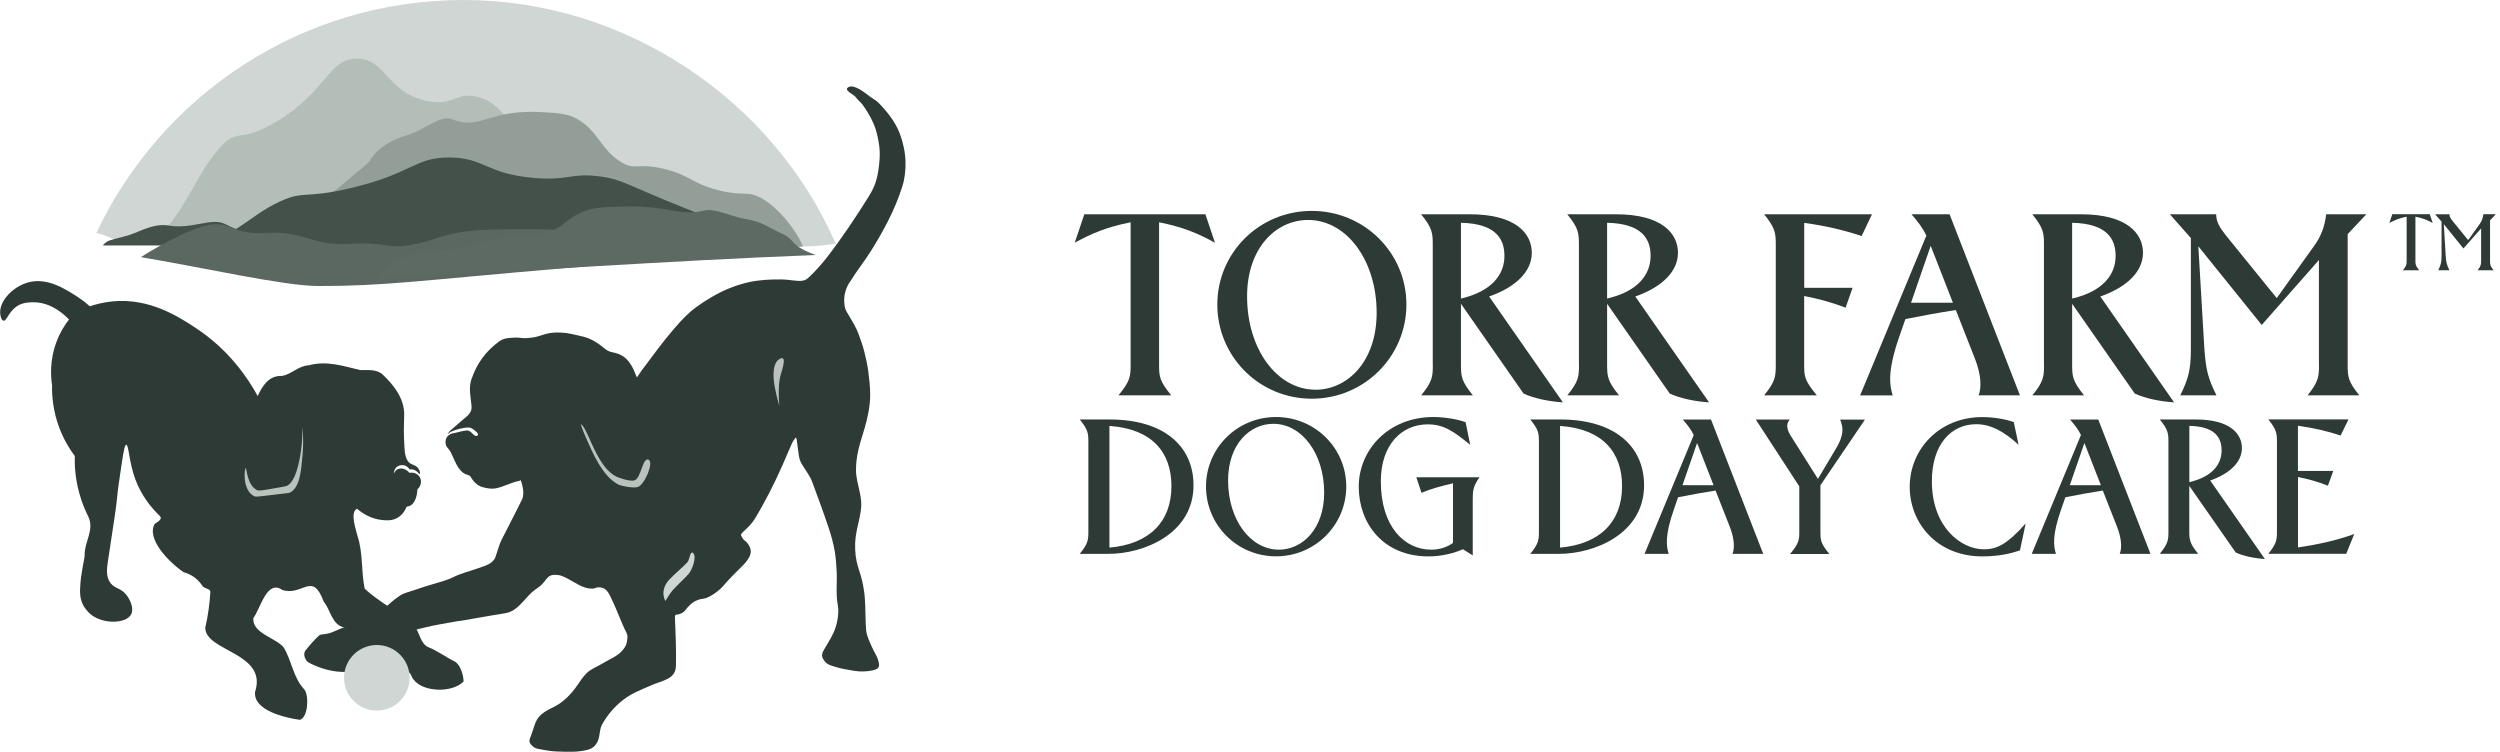
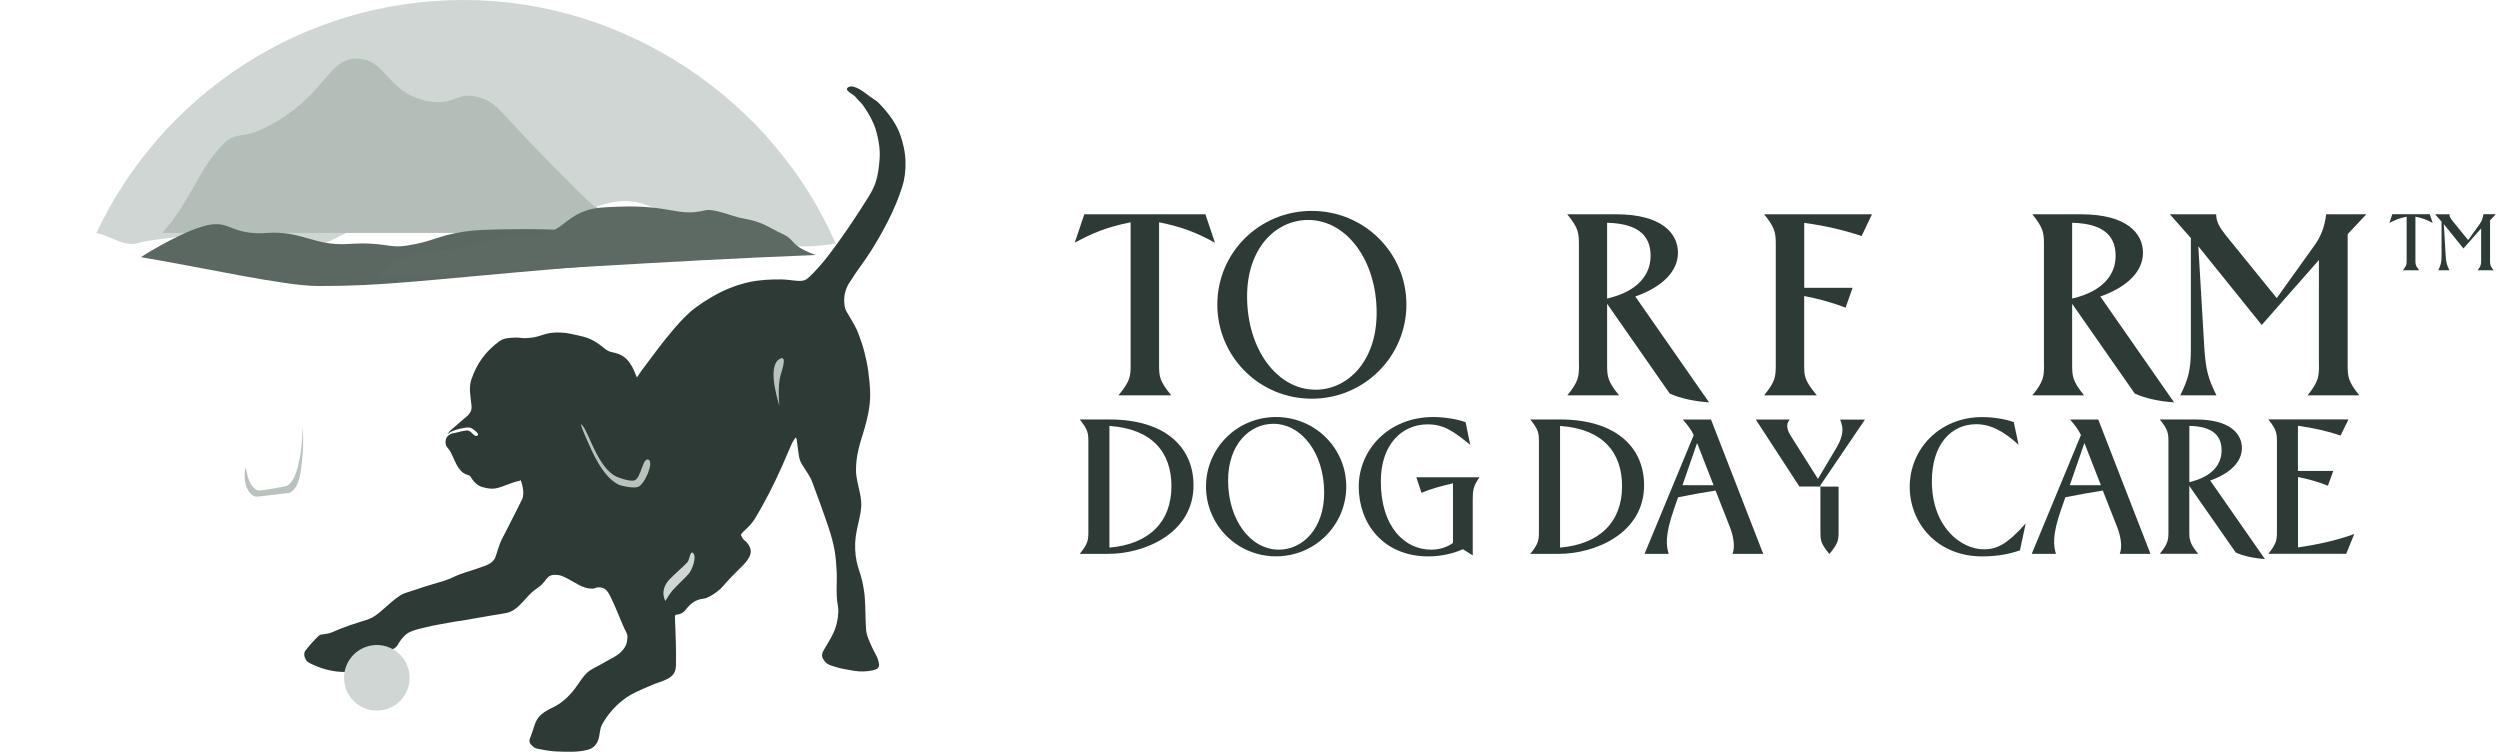
<svg xmlns="http://www.w3.org/2000/svg" id="Layer_1" data-name="Layer 1" width="128.57mm" height="38.66mm" viewBox="0 0 364.45 109.6">
  <defs>
    <style> .cls-1 { fill: #939e99; } .cls-2 { fill: #5d6a64; } .cls-3 { fill: #44514b; } .cls-4 { fill: #5b6862; } .cls-5 { fill: #2e3a35; } .cls-6 { fill: #b4beb9; } .cls-7 { fill: #bac2be; } .cls-8 { fill: #cfd6d3; } </style>
  </defs>
  <g>
    <path class="cls-5" d="M164.82,53.15v-20.74c-3.4.68-5.55,1.55-8.15,2.98l1.4-4.15h17.65l1.4,4.15c-2.6-1.43-4.75-2.3-8.15-2.98v20.74c0,1.7.04,2.38,1.77,4.49h-7.69c1.74-2.11,1.77-2.79,1.77-4.49" />
    <path class="cls-5" d="M200.69,45.61c0-7.69-4.41-13.54-9.99-13.54-4.68,0-8.9,4.07-8.9,11.13,0,7.77,4.41,13.62,9.99,13.62,4.64,0,8.9-4.11,8.9-11.2M177.46,44.4c0-7.54,6.11-13.65,13.77-13.65s13.8,6.11,13.8,13.65-6.11,13.73-13.8,13.73-13.77-6.18-13.77-13.73" />
-     <path class="cls-5" d="M219.32,37.31c0-2.45-1.21-4.71-6.34-4.83v11.05c4.56-1.06,6.34-3.55,6.34-6.22M208.87,53.15v-17.42c0-1.74-.04-2.45-1.7-4.49h7.09c6.71,0,9.05,2.79,9.05,5.62,0,2.68-2.26,4.98-6.22,6.37l10.75,15.43c-1.92-.11-4.22-.57-5.73-1.28l-9.13-13.09v8.86c0,1.74.08,2.45,1.74,4.49h-7.54c1.66-2.04,1.7-2.75,1.7-4.49" />
    <path class="cls-5" d="M240.63,37.31c0-2.45-1.21-4.71-6.34-4.83v11.05c4.56-1.06,6.34-3.55,6.34-6.22M230.18,53.15v-17.42c0-1.74-.04-2.45-1.7-4.49h7.09c6.71,0,9.05,2.79,9.05,5.62,0,2.68-2.26,4.98-6.22,6.37l10.75,15.43c-1.92-.11-4.22-.57-5.73-1.28l-9.13-13.09v8.86c0,1.74.08,2.45,1.74,4.49h-7.54c1.66-2.04,1.7-2.75,1.7-4.49" />
    <path class="cls-5" d="M258.88,53.15v-17.42c0-1.74-.04-2.45-1.7-4.49h15.73l-1.51,3.17c-2.75-.9-5.21-1.47-8.37-1.92v9.47h7.05l-1.02,2.9c-2.04-.79-4.04-1.32-6.04-1.7v9.99c0,1.74.04,2.3,1.85,4.49h-7.69c1.66-2.04,1.7-2.75,1.7-4.49" />
-     <path class="cls-5" d="M284.71,44.14l-3.24-8.3-2.87,8.3h6.11ZM280.82,34.33c-.49-1.06-1.21-2-2.15-3.09h5.55l10.26,26.4h-6.03c.45-1.09.38-2.98-.49-5.24l-2.83-7.2c-2.45.38-4.9.83-7.35,1.32l-.83,2.38c-1.85,5.24-1.47,7.32-1.02,8.75h-4.75l9.66-23.31Z" />
    <path class="cls-5" d="M308.43,37.31c0-2.45-1.21-4.71-6.34-4.83v11.05c4.56-1.06,6.34-3.55,6.34-6.22M297.98,53.15v-17.42c0-1.74-.04-2.45-1.7-4.49h7.09c6.71,0,9.05,2.79,9.05,5.62,0,2.68-2.26,4.98-6.22,6.37l10.75,15.43c-1.92-.11-4.22-.57-5.73-1.28l-9.13-13.09v8.86c0,1.74.08,2.45,1.74,4.49h-7.54c1.66-2.04,1.7-2.75,1.7-4.49" />
    <path class="cls-5" d="M338.07,53.15v-15.24l-8.34,9.47-9.24-11.47.87,14.79c.23,3.36.57,4.49,1.77,6.94h-5.28c1.13-2.26,1.55-3.66,1.55-6.64v-16.29l-3.06-3.47h6.75c0,1.06.45,1.85,1.4,3.06l7.43,9.16,5.51-7.69c.94-1.32,1.47-2.68,1.7-4.53h5.85l-2.72,2.9v19.01c0,1.74.04,2.45,1.7,4.49h-7.54c1.62-2.04,1.66-2.75,1.66-4.49" />
    <path class="cls-5" d="M170.77,70.88c0-4.87-2.74-8.34-9.04-8.78v17.74c5.76-.5,9.04-3.72,9.04-8.95M158.66,77.42v-12.93c0-1.29-.03-1.82-1.26-3.33h4.39c7.75,0,12.2,3.78,12.2,9.6,0,7.02-7.19,9.99-12.39,9.99h-4.2c1.23-1.51,1.26-2.04,1.26-3.33" />
    <path class="cls-5" d="M193.04,71.83c0-5.71-3.27-10.04-7.41-10.04-3.47,0-6.6,3.02-6.6,8.25,0,5.76,3.27,10.1,7.41,10.1,3.44,0,6.6-3.05,6.6-8.31M175.81,70.93c0-5.59,4.53-10.13,10.21-10.13s10.24,4.53,10.24,10.13-4.53,10.18-10.24,10.18-10.21-4.59-10.21-10.18" />
    <path class="cls-5" d="M213.27,80.08c-1.2.53-2.97,1.04-5.04,1.04-6.55,0-10.15-4.76-10.15-10.16s4.36-10.16,10.88-10.16c1.62,0,3.64.34,4.7.76l.67,3.3c-2.38-1.96-3.86-2.99-6.18-2.99-3.8,0-6.85,2.94-6.85,8.31,0,6.71,3.53,9.96,7.33,9.96,1.26,0,2.32-.36,3.19-.98v-8.7c-1.71.42-3.08.75-4.59,1.4l-.75-2.27h9.2c-.92,1.31-.98,1.96-.98,3.22v8.17l-1.43-.9Z" />
    <path class="cls-5" d="M236.47,70.88c0-4.87-2.74-8.34-9.04-8.78v17.74c5.76-.5,9.04-3.72,9.04-8.95M224.35,77.42v-12.93c0-1.29-.03-1.82-1.26-3.33h4.39c7.75,0,12.2,3.78,12.2,9.6,0,7.02-7.19,9.99-12.4,9.99h-4.19c1.23-1.51,1.26-2.04,1.26-3.33" />
    <path class="cls-5" d="M249.81,70.74l-2.4-6.15-2.13,6.15h4.53ZM246.93,63.46c-.36-.78-.9-1.48-1.6-2.29h4.11l7.61,19.58h-4.48c.33-.81.28-2.21-.37-3.89l-2.1-5.34c-1.82.28-3.64.62-5.46.98l-.61,1.76c-1.37,3.89-1.09,5.43-.76,6.49h-3.52l7.16-17.29Z" />
-     <path class="cls-5" d="M262.32,70.93l-6.35-9.76h4.95c-.45.53-.59,1.2.17,2.41l3.94,6.24,2.71-4.56c1.01-1.73,1.06-2.8.53-4.08h3.61l-6.49,9.57v6.69c0,1.26,0,1.76,1.31,3.33h-5.73c1.31-1.57,1.34-2.07,1.34-3.33v-6.49Z" />
+     <path class="cls-5" d="M262.32,70.93l-6.35-9.76h4.95c-.45.53-.59,1.2.17,2.41l3.94,6.24,2.71-4.56c1.01-1.73,1.06-2.8.53-4.08h3.61l-6.49,9.57v6.69c0,1.26,0,1.76,1.31,3.33c1.31-1.57,1.34-2.07,1.34-3.33v-6.49Z" />
    <path class="cls-5" d="M288.99,81.12c-6.69,0-10.58-4.95-10.58-10.13,0-5.46,4.28-10.18,10.58-10.18,1.76,0,3.52.34,4.59.73l.7,3.3c-2.18-1.96-4.03-2.99-6.18-2.99-3.67,0-6.46,2.97-6.46,8.31,0,6.66,4.22,9.93,7.61,9.93,1.79,0,3.33-.67,6.07-3.78l-.84,3.94c-1.26.42-2.99.87-5.48.87" />
    <path class="cls-5" d="M306.28,70.74l-2.4-6.15-2.13,6.15h4.53ZM303.39,63.46c-.36-.78-.9-1.48-1.6-2.29h4.11l7.61,19.58h-4.48c.33-.81.28-2.21-.37-3.89l-2.1-5.34c-1.82.28-3.64.62-5.46.98l-.61,1.76c-1.37,3.89-1.09,5.43-.76,6.49h-3.53l7.16-17.29Z" />
    <path class="cls-5" d="M323.88,65.67c0-1.82-.9-3.5-4.7-3.58v8.2c3.39-.78,4.7-2.63,4.7-4.62M316.13,77.42v-12.93c0-1.29-.03-1.82-1.26-3.33h5.26c4.98,0,6.71,2.07,6.71,4.17,0,1.99-1.68,3.69-4.62,4.73l7.97,11.44c-1.43-.08-3.13-.42-4.25-.95l-6.77-9.71v6.57c0,1.29.06,1.82,1.29,3.33h-5.59c1.23-1.51,1.26-2.04,1.26-3.33" />
    <path class="cls-5" d="M335.01,62.09v6.57h5.15l-.78,2.15c-1.51-.59-2.91-.98-4.36-1.26v10.27c3.08-.48,5.45-.98,8.2-1.96l-1.17,2.88h-11.36c1.23-1.51,1.26-2.04,1.26-3.33v-12.93c0-1.29-.03-1.82-1.26-3.33h11.69l-1.15,2.35c-1.88-.64-3.86-1.09-6.21-1.43" />
    <path class="cls-8" d="M14.45,34.08c-.14-.05-.29-.07-.43-.09C23.48,13.9,43.9,0,67.58,0s45.12,14.61,54.24,35.51c-2.66.42-5.45.62-7.56.12-3.97-.95-8.25-.06-12.16-1.82-3.57-1.6-7.11-4.43-10.81-4.49-3.62-.07-7.13,2.06-10.63,3.67-3.89,1.78-7.59,2.17-11.54.98-3.7-1.11-7.4-2.94-11.18-2.7-3.55.23-6.94,2.59-10.39,4.11-2.03.89-4.07,1.45-6.14,1.2-1.84-.22-3.67-.97-5.47-1.75-3.36-1.44-4.5-1.76-7.95-.69-1.85.57-5.87.69-7.72,1.26-2.04.64-3.83-.77-5.81-1.34" />
    <path class="cls-6" d="M90.42,33.96c-1.13-.9-1.01-2.4-3.19-3.6-1.07-.58-.61-.09-6.87-6.4-7.32-7.37-7.65-8.83-10.26-9.69-3.61-1.19-3.73,1.34-7.93.44-5.77-1.23-5.91-6.09-10.09-6.17-4.2-.08-4.41,4.83-11.9,9.25-5.51,3.25-5.47.64-8.36,3.97-3.11,3.58-4.35,7.99-8.21,12.2h66.8Z" />
-     <path class="cls-1" d="M59.51,19.64c1.99-.55,4.79-2.9,6.25-2.3,4.43,1.83,5.2-1.55,13.63-.97,2.26.15,3.42.24,4.73.97,3.11,1.75,3.48,4.57,6.48,6.33,2.13,1.25,2.19-.02,6.26.97,3.8.93,3.91,2.08,7.8,3.08,3.81.98,4.12,0,6.26,1.14,2.46,1.31,5.19,4.71,6.12,7.08-20.45,1.27-42.4.6-64.84-1.08-3.59-.27-7.14-.58-10.66-.92,4.31-3.64,8.35-7.03,12.24-10.31,0,0,1.22-2.74,5.72-3.98" />
-     <path class="cls-3" d="M108.4,33.52c-1.3-.28-.74-.05-8.38-3.1-8.93-3.57-9.33-4.27-12.51-4.69-4.4-.58-4.55.65-9.67.21-7.04-.6-7.21-2.95-12.3-2.98-5.13-.04-5.38,2.34-14.51,4.48-6.72,1.57-6.68.31-10.2,1.92-2.63,1.2-4.17,2.6-6.43,4.02-1.69-.56-1.75-1.27-4.1-.95-1.29.17-3.46.83-5.65.46-2.29-.39-4.13.84-5.96,1.42-1.11.35-2.73.62-3.18.96-.27.2-.45.39-.56.52h18.03c6.26,1.45,11.52,1.92,15.32,2.05,6.24.22,11.15-.35,17.3-1.07,10.38-1.21,9.88-2.03,16.35-2.36,5.59-.28,7.17.27,18.25.64,5.14.17,9.35.21,12.11.21-1.37-.43-1.23-1.16-3.89-1.74" />
    <path class="cls-4" d="M98.87,33.35c-2.62-.19-5.03.21-6.96.41-5.83.62-6.85-.53-17.95-.33-2.98.05-4.5.08-6.23.33-4.1.6-4.5,1.45-8.45,2.05-2.8.42-3.15-.58-8.52-.24-5,.32-6.73-1.96-11.86-1.61-5.02.33-5.28-1.62-8.1-1.23-3.24.44-9.06,3.96-10.28,4.76,9.09,1.52,20.89,4.2,25.8,4.21,9.52.03,15.13-.82,34.65-2.49,8.45-.72,15.35-1.19,19.81-1.47-.64-1.46-1.28-2.92-1.91-4.38" />
    <path class="cls-2" d="M108.65,31.92c-1.87-.3-4.5-1.58-5.87-1.25-4.16.99-4.89-.85-12.8-.53-2.12.08-3.21.13-4.44.53-2.92.96-3.27,2.49-6.09,3.44-2,.68-2.06-.01-5.89.53-3.57.51-3.67,1.13-7.33,1.68-3.58.53-3.87,0-5.88.62-2.31.71-4.46,2.2-5.34,3.49,22.74-.87,41.19-2.38,63.92-3.25-3.99-1.44-2.8-2.13-4.9-3.09-1.81-.82-2.87-1.76-5.38-2.17" />
-     <path class="cls-5" d="M10.04,46.58c-.6.77-1.3,1.85-1.83,3.27-1.01,2.68-.83,5.08-.64,6.34-.03,1.43.11,3.66,1.05,6.17.67,1.78,1.54,3.16,2.26,4.12-.04,1.4.07,3.29.66,5.43.37,1.35.85,2.5,1.32,3.42.91,1.95-.59,3.67-.54,5.61.01.57-.56,2.46-.66,4.79-.03.66-.04,1.52.42,2.44.07.14.48.93,1.29,1.53,1.82,1.33,5.04,1.23,5.74-.15.43-.86-.16-2.16-.75-2.87-.82-.99-1.62-.83-2.26-1.66-.73-.93-.54-2.17-.36-3.37.75-5.01,1.16-7.51,1.27-8.71.14-1.55.34-2.89.75-5.59.25-1.63.41-2.5.63-2.51.37,0,.37,2.49,1.33,5.07.91,2.46,2.4,4.19,3.52,5.28.14.12.17.22.18.28.05.41-.74.79-.87.89-1.28,2.15,1.98,5.56,4.21,7.07,1.17.33,2.03.96,2.73,1.98.22.42,1.15.4,1.16.86-.1,1.78-.34,3.48-.74,5.22-.08,3.49,9.12,3.63,7.26,9.36-.32,2.75,4.44,3.81,6.54,4.1,1.19-.38,1.34-3.48.66-4.41-1.67-1.74-1.85-4.24-3.05-6.18-1.28-1.44-4.56-2.03-4.41-4.24,1.06-1.4,1.96-5.7,4.24-4.1,2.99.93,4.36-2.81,6.02,1.69,1.02,1.2,1.16,3.41,3.06,3.8,2.36,1.11,7.31,2.04,7.84,4.88-.03,1.27,1.55,1.03,1.95,2.29,1.15,2.31,5.9,2.43,7.55.67-.02-.91-.45-2.35-1.21-2.86-1.31-.63-2.6-1.62-3.97-2.15-1.18-.59-1.17-2.09-1.99-3.01-2.17-2.15-5.04-3.42-7.25-5.51-.53-2.44-.22-5.17-1.04-7.65-.28-1.11-1.12-3.46-.09-4,.66.56,1.94,1.48,3.69,1.65.66.06,1.44.13,2.24-.34.83-.49,1.18-1.27,1.31-1.6.2-.03.48-.09.72-.28.83-.63.85-2.25.85-2.25.55-.47.68-1.25.33-1.81-.3-.48-.9-.72-1.48-.6-.49-.59-1.21-.78-1.72-.53-.34.17-.49.49-.55.64,0-.08-.01-.55.34-.9.46-.46,1.12-.31,1.17-.3.48.12.72.5.78.58.22-.02.52,0,.81.14.42.22.59.6.67.56.08-.04.04-.45-.18-.79-.32-.49-.81-.53-1.17-.75-.75-.45-.84-1.61-.89-2.5-.24-4.03.18-4.47-.19-6-.31-1.27-1.1-2.69-2.95-4.46-.93-.85-2.15-.64-3.32-.68-2.42-.57-4.91-1.41-7.48-.69-1.51.06-2.51,1.32-3.92,1.55-1.89-.08-2.82,1.41-3.53,2.93-1.41-2.59-4.18-6.75-9.09-9.96-2.47-1.62-6.68-4.36-12.09-3.84-1.39.14-2.52.46-3.29.72-.39-.35-1-.86-1.79-1.37-1.75-1.14-4.36-2.84-7.11-2.14C1.99,41.71,0,43.71,0,45.51c0,.53.18,1.19.48,1.25.47.09.76-1.35,2.03-2.15.81-.51,1.64-.53,2.27-.54,2.75-.05,4.78,2.01,5.26,2.51" />
    <path class="cls-7" d="M44.08,62.26s.21,1.71.02,3.98c-.23,2.6-.42,4.78-1.81,5.56-.15.08-.18.07-2.45.34-2.36.28-2.58.34-2.89.16-1.69-.97-1.33-4.03-1.15-4.06.16-.03.17,2.51,1.68,3.23.28.13,1.1-.03,2.69-.31,1-.17,1.5-.26,1.64-.33.44-.22,1.27-.84,1.87-4.01.49-2.61.37-4.56.41-4.56" />
    <path class="cls-5" d="M123.82,41.19c-.68,1.12-.88,2.17-.69,3.47.08.54.43,1.03.71,1.5.48.82.98,1.63,1.31,2.52.33.89.61,1.69.85,2.63.24.94.45,1.88.58,2.9.13,1.03.26,2.17.27,3.25.01,1.69-.34,3.31-.8,4.93-.29,1.02-.65,2.03-.89,3.07-.25,1.04-.39,2.1-.38,3.17.02,1.06.32,2.02.53,3.05.22,1.03.33,1.78.16,2.89-.16,1.11-.58,2.5-.73,3.67-.16,1.16-.1,2.53.13,3.59.23,1.06.6,1.92.81,2.86.21.94.34,1.77.4,2.66.1,1.49.06,2.96.17,4.4.07.96.54,1.86.88,2.63.34.78.75,1.28.93,2.04.18.76.11,1.08-.75,1.29-.85.21-1.85.25-2.82.09-.97-.16-2.05-.33-3.04-.67-.43-.15-.88-.25-1.23-.72-.36-.47-.57-.85-.16-1.59.41-.74,1.02-1.64,1.45-2.58s.72-2.22.69-3.35c-.01-.5-.16-1.08-.2-1.58-.04-.5-.03-.92-.04-1.42,0-.9.05-1.65,0-2.61-.05-.96-.12-2.08-.31-3.1s-.47-2.06-.8-3.06c-.76-2.29-1.6-4.56-2.44-6.83-.34-.92-.91-1.61-1.43-2.47-.23-.38-.39-.66-.5-1.23-.11-.57-.21-1.59-.31-2.24-.02-.14-.02-.36-.1-.45-.08-.09,0-.2-.15-.02-.15.18-.35.49-.48.77-.48,1.05-.93,2.17-1.41,3.25-1.18,2.65-2.54,5.35-4.04,7.8-.44.72-1.16,1.38-1.65,1.83-.49.45-.31.5-.14.86.17.36.5.48.69.72.57.71.74,1.38.3,2.16-.44.78-.87,1.13-1.53,1.79-.66.66-1.43,1.42-2.1,2.21-.67.8-1.59,1.49-2.59,1.91-.26.11-.56.1-.83.17-.83.2-1.37.58-1.94,1.24-.14.16-.24.31-.43.52-.18.21-.7.46-.99.48-.29.02-.41.06-.4.34.1,2.35.2,4.76.15,7.1-.02.93-.38,1.49-1.18,1.92-.8.43-1.67.62-2.49.99-1.43.63-2.79,1.14-4.04,2.11-1.25.97-2.3,2.21-3.06,3.58-.31.56-.32,1.28-.44,1.82-.22,1.01-.76,1.64-1.67,1.87-1.5.38-2.83.29-4.31.25-.93-.02-1.77-.17-2.7-.35-.36-.07-.67-.12-1.01-.43-.34-.31-.62-.62-.35-1.23.27-.6.49-1.51.77-2.2.28-.68.66-1.1,1.3-1.54.64-.45,1.49-.74,2.19-1.22,1.16-.8,2.09-1.88,2.87-3.06.45-.67.97-1.4,1.61-1.81.64-.41,1.37-.73,1.93-1.07.93-.56,1.96-.96,2.63-1.67.67-.72.83-1.18.88-2.09.03-.46-.27-.88-.47-1.31-.6-1.32-1.11-2.72-1.73-4.02-.17-.34-.34-.76-.52-1.05-.39-.63-.8-.88-1.48-.89-.32,0-.53.16-.8.18-.79.06-1.45-.2-2.1-.54-.65-.34-1.36-.79-1.95-1.07-.58-.28-.87-.38-1.46-.39-.59-.01-.95.14-1.33.64-.38.5-.71.91-1.3,1.3-.59.38-.98.76-1.54,1.37-.56.62-1.3,1.5-2.16,1.96-.51.27-1.02.34-1.69.45-.66.11-1.39.21-2.19.36-.8.15-1.91.34-2.79.49-.88.14-1.68.24-2.6.42-.93.18-2.24.39-3.14.62-.9.22-1.55.33-2.35.67s-1.23.91-1.74,1.65c-.11.16-.08.24-.33.52-.25.28-.75.54-1.29.69-1.05.29-1.71.73-2.64,1.51-.94.77-2.09,1.49-3.48,1.51-1.88.03-3.64-.47-5.33-1.33-.43-.22-.68-.75-.71-1.13-.02-.38.09-.57.26-.77.61-.77,1.17-1.4,1.88-2.07.19-.18.36-.15.71-.2.35-.05.84-.12,1.26-.31,1.57-.72,3.35-1.28,5.01-1.79,1.04-.33,1.69-.94,2.48-1.62.78-.68,1.52-1.37,2.38-1.93.54-.35,1.15-.48,1.74-.68,1.21-.41,2.44-.82,3.66-1.16.83-.23,1.66-.49,2.41-.86,1.11-.55,2.33-.83,3.44-1.23.73-.26,1.58-.48,2.1-.93.52-.45.5-.66.72-1.27.22-.61.41-1.42.74-2.03.75-1.42,1.45-2.87,2.18-4.28.28-.54.54-1.06.79-1.58.25-.52.18-1.25.1-1.69-.08-.44-.16-.72-.26-.98-.1-.26-.15-.03-.23-.02-1.25.22-2.25.87-3.5,1.1-.62.11-1.2-.01-1.89-.19-.68-.18-1.32-.79-1.68-1.44-.05-.09-.15-.22-.23-.25-.74-.23-1.1-.44-1.57-1.11-.47-.67-.82-1.69-1.22-2.42-.19-.34-.58-.65-.63-.94-.05-.29-.06-.23-.05-.46,0-.23.07-.5.22-.7.15-.2.25-.28.5-.41.25-.13.58-.13.9-.23.33-.11,1.25-.3,1.52-.3.67,0,.99,1.02,1.49.76.49-.25-.77-1.08-.92-1.12-.15-.03-.16-.05-.22-.06-.49-.04-1.04.08-1.45.18-.42.11-.84.23-1.15.38-.31.14-.34.26-.6.41.14-.21.26-.41.45-.58.83-.73,1.67-1.44,2.51-2.16.02-.01.03-.02.05-.04.43-.52.56-.85.47-1.56-.14-1.2-.41-2.47.01-3.69.81-2.33,2.03-4,4.01-5.49.73-.55,1.63-.54,2.55-.57.43-.01.83.11,1.34.08.51-.04.9-.04,1.53-.19.63-.14,1.24-.43,2.07-.56.84-.12,2.08-.09,3.03.13.58.14,1.27.27,1.87.43,1.12.31,2.04.89,2.93,1.64.37.31.74.53,1.2.61,1.39.26,2.16.84,2.86,2.05.3.51.47,1.09.74,1.62.22-.33.45-.7.68-1.01,1.58-2.08,2.99-4.09,4.72-6.08,1-1.15,1.9-2.18,3.25-3.17,1.35-.99,3.07-2.02,4.74-2.71.93-.38,2.02-.73,3.05-.95,1.47-.31,3.08-.38,4.58-.37.8,0,1.72.17,2.43.21.71.05,1.15-.08,1.6-.5.96-.92,1.81-1.86,2.61-2.88,2.23-2.87,4.21-5.85,6.14-8.94.42-.68.78-1.37,1.03-2.16.25-.79.4-1.72.48-2.55.08-.84.13-1.51.04-2.37-.09-.86-.28-1.85-.56-2.73-.39-1.22-1.07-2.38-1.8-3.42-.32-.45-.85-.88-1.12-1.26-.26-.38-1.84-.99-1.03-1.44.81-.45,2.35.78,3.17,1.41.18.14.87.54,1.21.88,1.24,1.27,2.45,2.77,3.1,4.5.49,1.29.8,2.76.83,4.08.03,1.33-.11,2.53-.5,3.73-1.06,3.29-2.62,6.19-4.42,9.11-1.01,1.63-2.22,3.11-3.22,4.75" />
    <path class="cls-7" d="M85.05,62.24c-.91-1.3.14,1.08.56,2.02.69,1.55,2.17,5.17,4.5,6.37.48.25,2.24.58,2.87.37,1-.34,2.39-3.66,1.54-3.99-.85-.34-1.06,2.59-1.97,3-.64.29-2.42-.39-2.68-.51-2.6-1.22-3.9-5.96-4.82-7.26" />
    <path class="cls-7" d="M113.6,59.17c-.47-1.66-1.68-5.93.09-6.86,1.2-.63.14,2.12.04,2.57-.28,1.33-.24,2.95-.13,4.29" />
    <path class="cls-8" d="M97.52,84.55c.79-.86,2.01-1.84,2.68-2.58.36-.4.37-1.8.86-1.31.5.48-.1,2.37-.72,3.06-.62.68-1.58,1.56-2.3,2.35-.33.37-.78,1.11-1.06,1.56-.54-1.08-.25-2.22.54-3.08" />
    <path class="cls-8" d="M59.7,98.82c0,2.64-2.14,4.78-4.78,4.78s-4.78-2.14-4.78-4.78,2.14-4.78,4.78-4.78,4.78,2.14,4.78,4.78" />
  </g>
  <g>
    <path class="cls-5" d="M350.86,38.01v-6.42c-1.05.21-1.71.48-2.52.92l.43-1.28h5.46l.43,1.28c-.8-.44-1.47-.71-2.52-.92v6.42c0,.52.01.73.55,1.39h-2.38c.54-.65.55-.86.55-1.39Z" />
    <path class="cls-5" d="M361.72,38.01v-4.71l-2.58,2.93-2.86-3.55.27,4.57c.07,1.04.17,1.39.55,2.15h-1.63c.35-.7.48-1.13.48-2.05v-5.04l-.94-1.07h2.09c0,.33.14.57.43.94l2.3,2.83,1.7-2.38c.29-.41.45-.83.52-1.4h1.81l-.84.9v5.88c0,.54.01.76.52,1.39h-2.33c.5-.63.51-.85.51-1.39Z" />
  </g>
</svg>